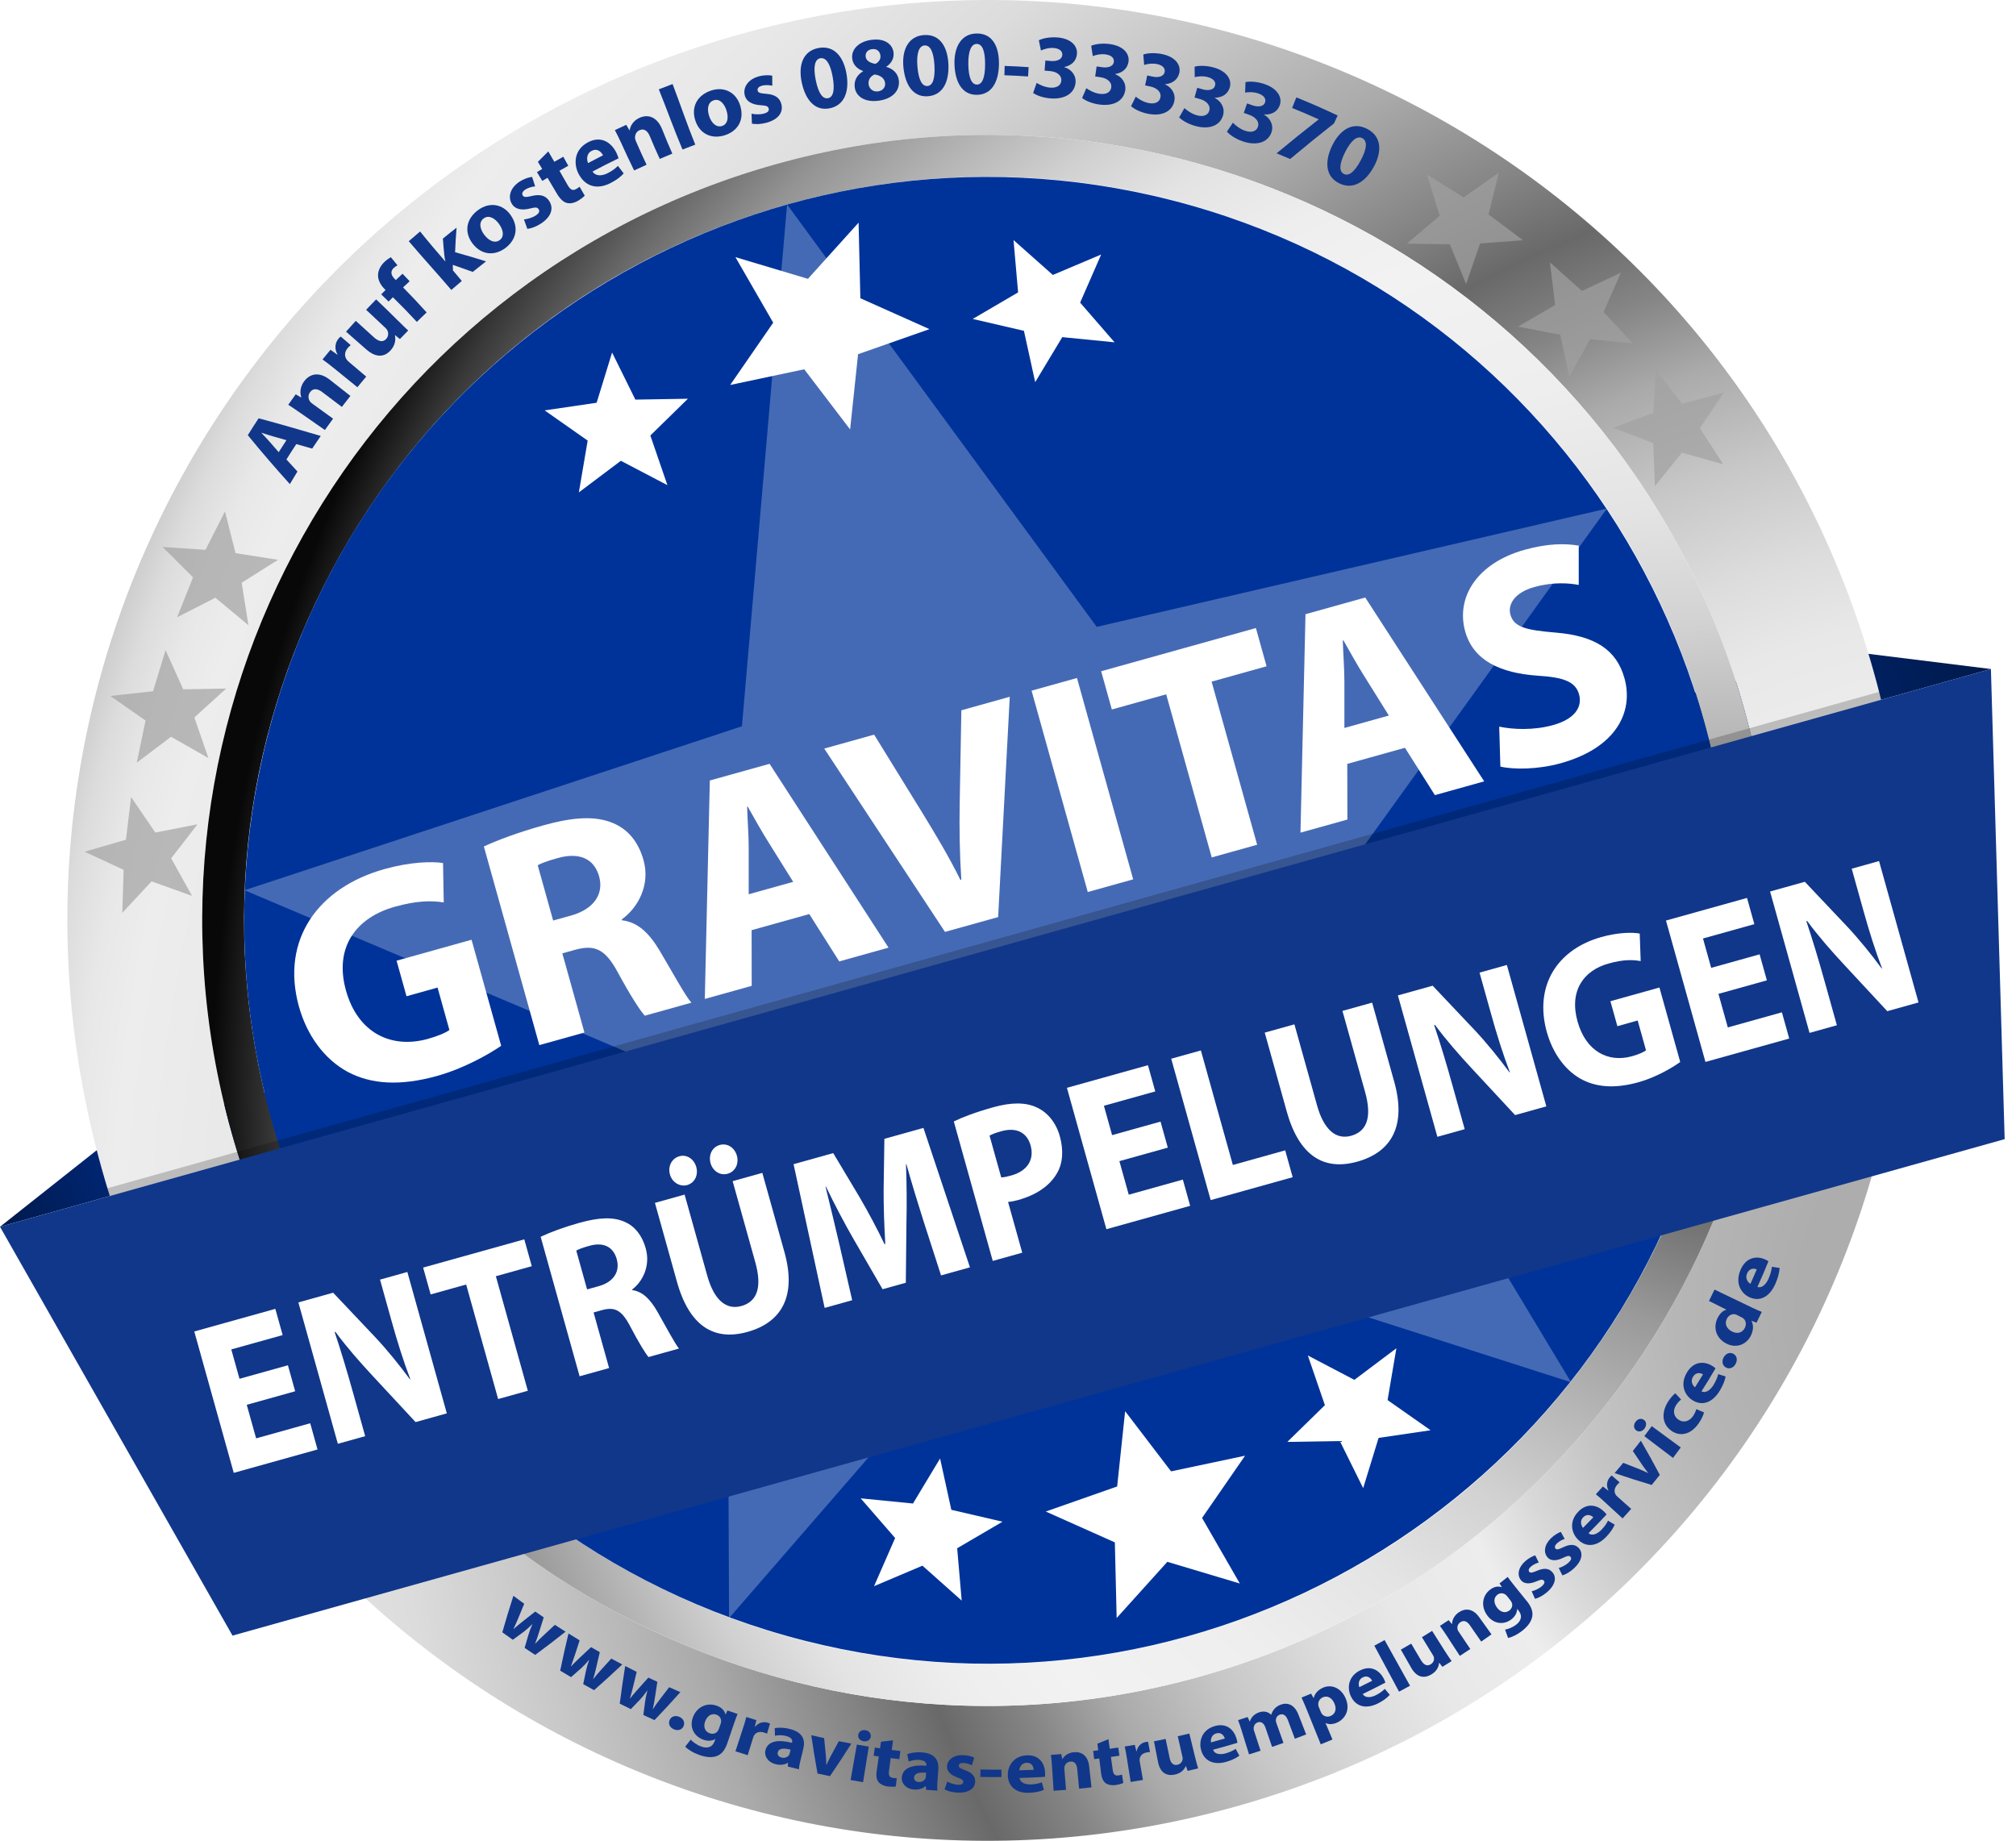
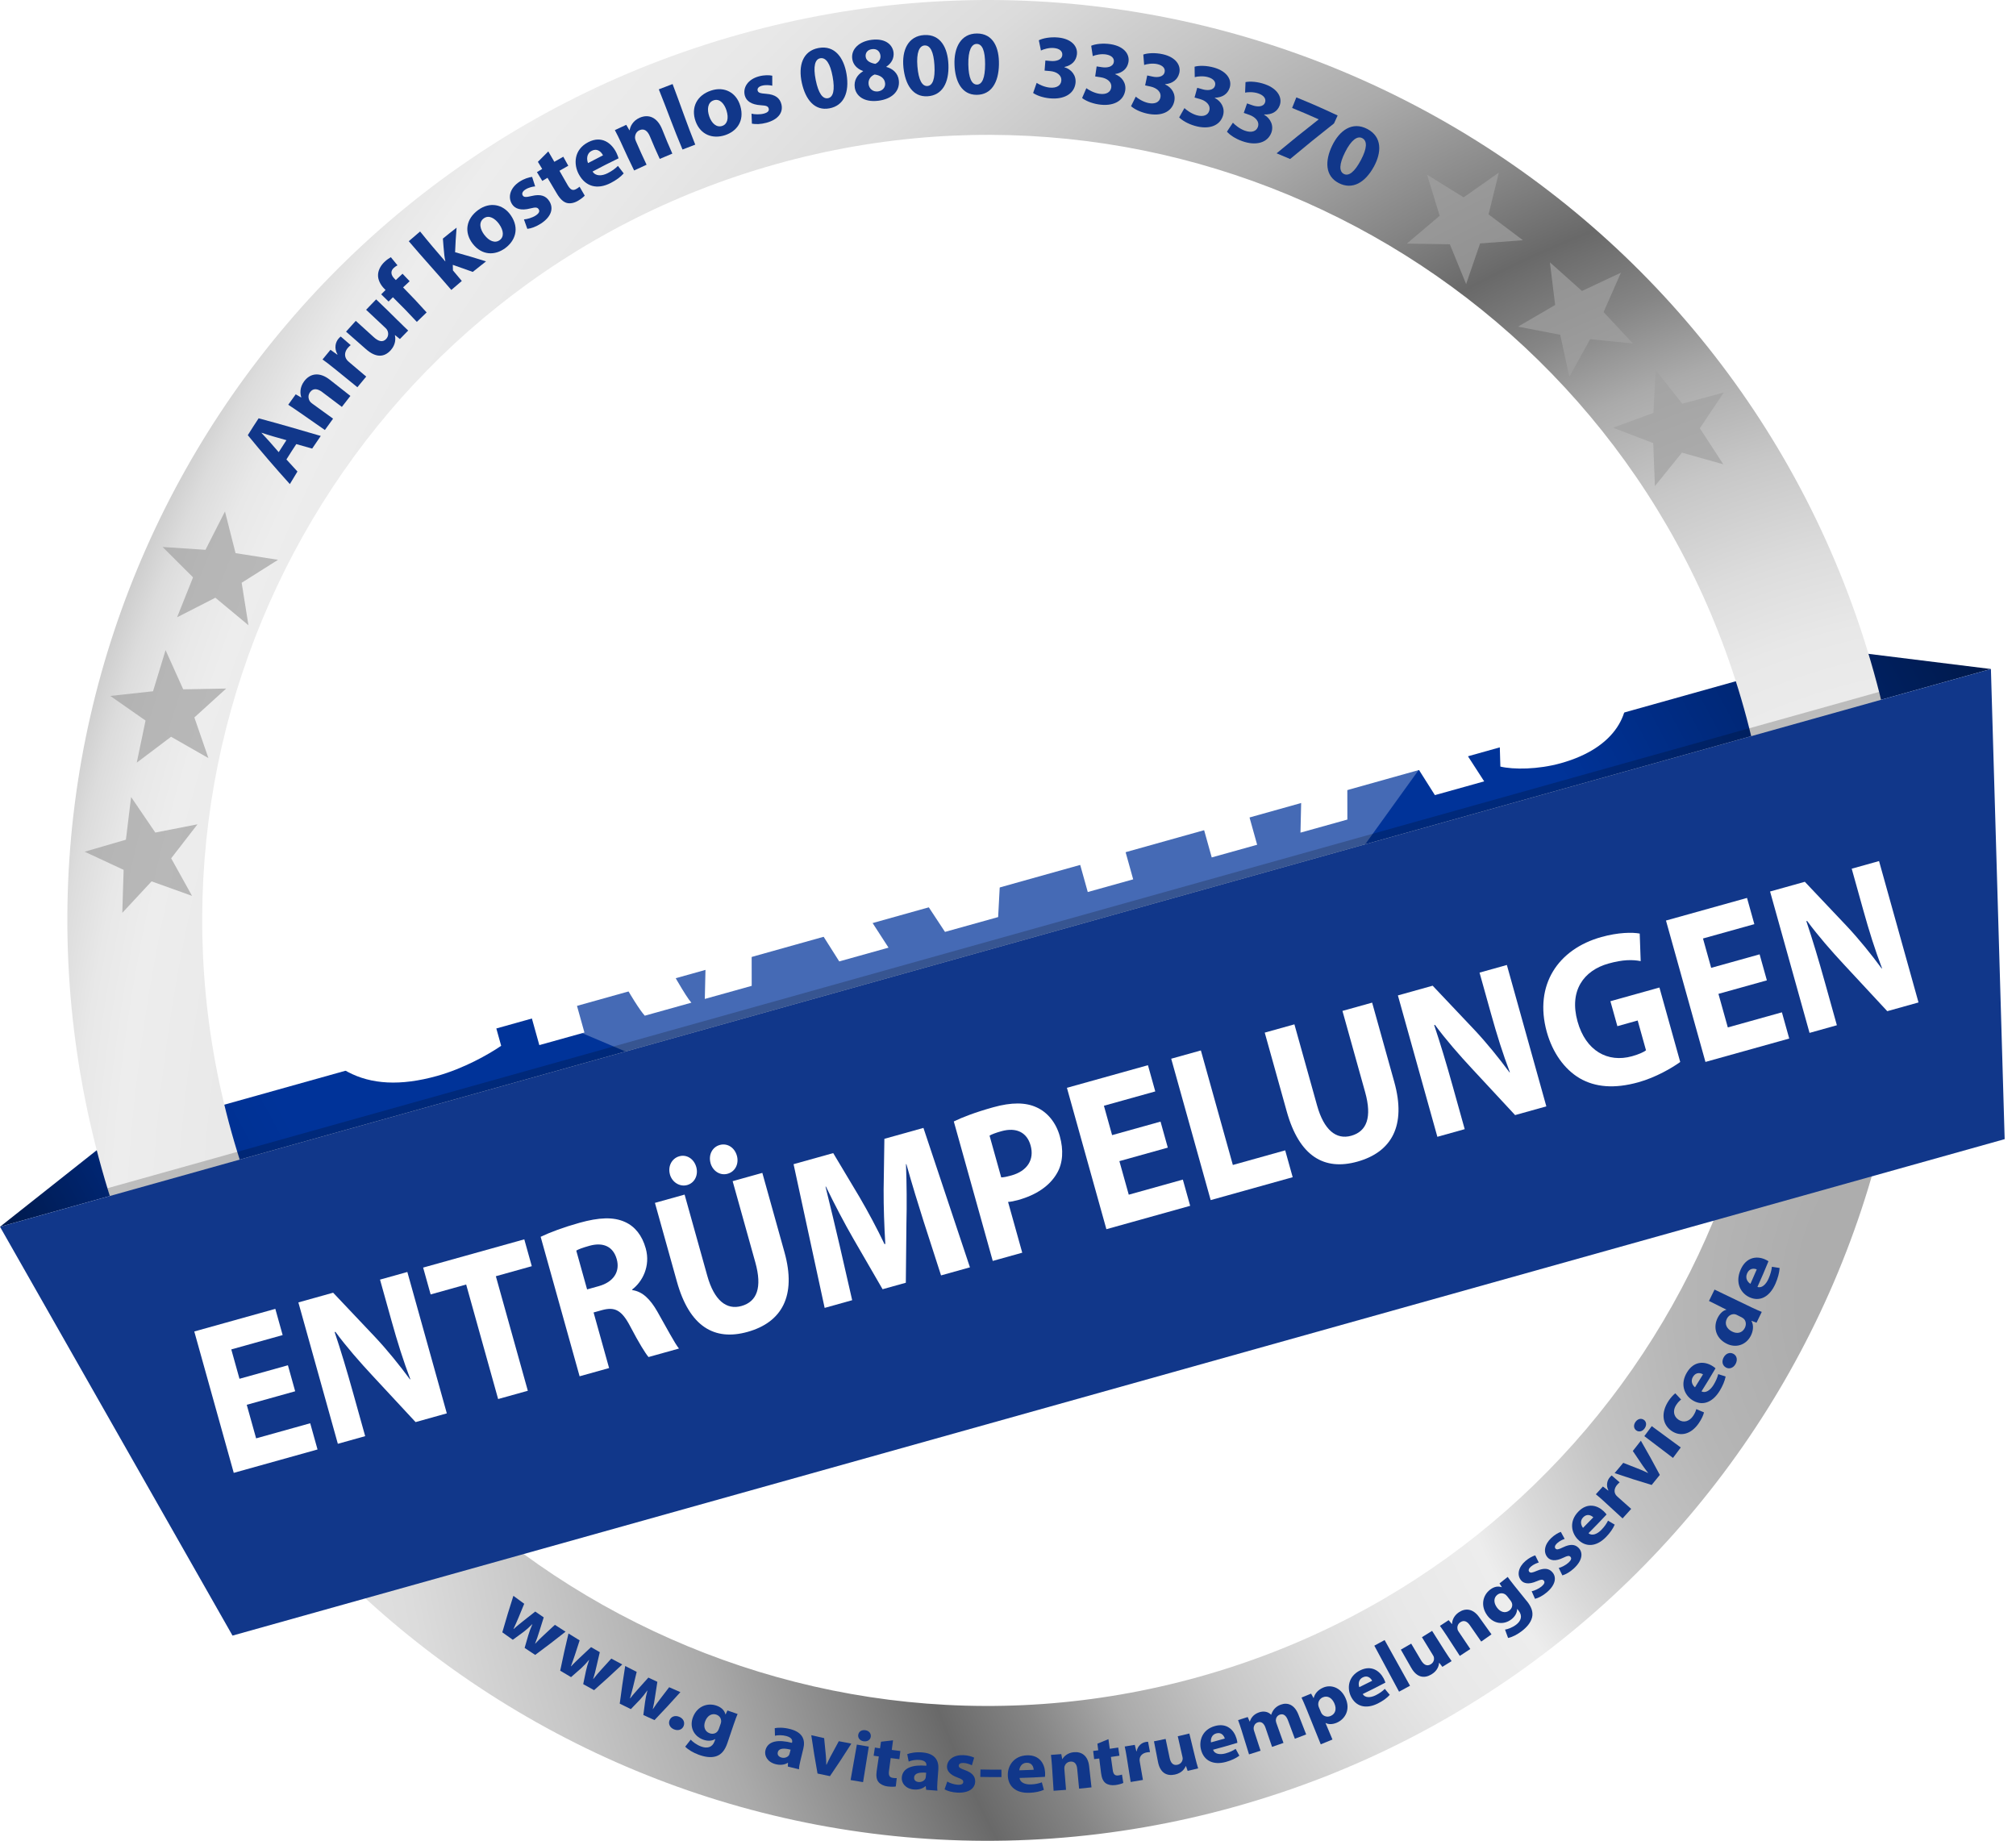
<svg xmlns="http://www.w3.org/2000/svg" viewBox="0 0 1129.29 1031.16">
  <defs>
    <style>.cls-1{fill:url(#linear-gradient-2);}.cls-1,.cls-2,.cls-3,.cls-4,.cls-5,.cls-6,.cls-7,.cls-8,.cls-9,.cls-10,.cls-11,.cls-12,.cls-13{stroke-width:0px;}.cls-1,.cls-7,.cls-14{mix-blend-mode:multiply;}.cls-15{filter:url(#luminosity-noclip-3);}.cls-16{mask:url(#mask);}.cls-2{fill:url(#linear-gradient);}.cls-17{filter:url(#luminosity-noclip);}.cls-3{fill:url(#radial-gradient);}.cls-4{fill:url(#radial-gradient-2);}.cls-5{opacity:.27;}.cls-5,.cls-12{fill:#fff;}.cls-18{opacity:.2;}.cls-6{fill:url(#linear-gradient-3);opacity:.5;}.cls-7{fill:url(#radial-gradient-3);}.cls-19{isolation:isolate;}.cls-9{fill:url(#radial-gradient-4);mix-blend-mode:color-burn;opacity:.4;}.cls-20{mask:url(#mask-3);}.cls-21{mask:url(#mask-2);}.cls-22{mask:url(#mask-1);}.cls-10{fill:#11378a;}.cls-11{fill:#a1a1a1;}.cls-13{fill:#039;}.cls-14{opacity:.7;}</style>
    <linearGradient id="linear-gradient" x1="1090.01" y1="-2754.51" x2="2183.71" y2="-2510.84" gradientTransform="translate(-1733.79 -1568.01) rotate(-15.65) scale(1 -1)" gradientUnits="userSpaceOnUse">
      <stop offset="0" stop-color="#001a4d" />
      <stop offset=".04" stop-color="#002267" />
      <stop offset=".08" stop-color="#002b82" />
      <stop offset=".12" stop-color="#003193" />
      <stop offset=".15" stop-color="#039" />
      <stop offset=".79" stop-color="#039" />
      <stop offset=".91" stop-color="#00256f" />
      <stop offset="1" stop-color="#001a4d" />
    </linearGradient>
    <radialGradient id="radial-gradient" cx="2133.36" cy="1455.82" fx="2133.36" fy="1455.82" r="1168.41" gradientTransform="translate(-1321.32 -98.27) rotate(-15.65)" gradientUnits="userSpaceOnUse">
      <stop offset="0" stop-color="#ababab" />
      <stop offset=".1" stop-color="#adadad" />
      <stop offset=".16" stop-color="#b6b6b6" />
      <stop offset=".21" stop-color="#c4c4c4" />
      <stop offset=".25" stop-color="#d9d9d9" />
      <stop offset=".28" stop-color="#ededed" />
      <stop offset=".33" stop-color="#e8e8e8" />
      <stop offset=".37" stop-color="#dcdcdc" />
      <stop offset=".42" stop-color="#c7c7c7" />
      <stop offset=".47" stop-color="#aaa" />
      <stop offset=".51" stop-color="#858585" />
      <stop offset=".55" stop-color="#696969" />
      <stop offset=".59" stop-color="#858585" />
      <stop offset=".65" stop-color="#aaa" />
      <stop offset=".72" stop-color="#c7c7c7" />
      <stop offset=".78" stop-color="#dcdcdc" />
      <stop offset=".85" stop-color="#e8e8e8" />
      <stop offset=".91" stop-color="#ededed" />
      <stop offset=".93" stop-color="#e8e8e8" />
      <stop offset=".95" stop-color="#dcdcdc" />
      <stop offset=".97" stop-color="#c7c7c7" />
      <stop offset=".98" stop-color="#aaa" />
      <stop offset="1" stop-color="#8c8c8c" />
    </radialGradient>
    <radialGradient id="radial-gradient-2" cx="2014.56" cy="1302.24" fx="2014.56" fy="1302.24" r="850.66" gradientTransform="translate(-1321.32 -98.27) rotate(-15.65)" gradientUnits="userSpaceOnUse">
      <stop offset="0" stop-color="#404040" />
      <stop offset=".02" stop-color="#454545" />
      <stop offset=".09" stop-color="#737373" />
      <stop offset=".16" stop-color="#9a9a9a" />
      <stop offset=".24" stop-color="#b9b9b9" />
      <stop offset=".31" stop-color="#d2d2d2" />
      <stop offset=".39" stop-color="#e4e4e4" />
      <stop offset=".48" stop-color="#eee" />
      <stop offset=".58" stop-color="#f2f2f2" />
      <stop offset=".64" stop-color="#eee" />
      <stop offset=".7" stop-color="#e3e3e3" />
      <stop offset=".75" stop-color="#d0d0d0" />
      <stop offset=".8" stop-color="#b5b5b5" />
      <stop offset=".86" stop-color="#939393" />
      <stop offset=".91" stop-color="#696969" />
      <stop offset=".96" stop-color="#383838" />
      <stop offset="1" stop-color="#080808" />
    </radialGradient>
    <filter id="luminosity-noclip" x="136.71" y="99.02" width="833.04" height="833.04" color-interpolation-filters="sRGB" filterUnits="userSpaceOnUse">
      <feFlood flood-color="#fff" result="bg" />
      <feBlend in="SourceGraphic" in2="bg" />
    </filter>
    <filter id="luminosity-noclip-2" x="136.71" y="-8711.77" width="833.04" height="32766" color-interpolation-filters="sRGB" filterUnits="userSpaceOnUse">
      <feFlood flood-color="#fff" result="bg" />
      <feBlend in="SourceGraphic" in2="bg" />
    </filter>
    <mask id="mask-1" x="136.71" y="-8711.77" width="833.04" height="32766" maskUnits="userSpaceOnUse" />
    <radialGradient id="radial-gradient-3" cx="-9081.94" cy="-12284.16" fx="-9081.94" fy="-12284.16" r="457.06" gradientTransform="translate(-1342.63 -14642.97) rotate(-150.65)" gradientUnits="userSpaceOnUse">
      <stop offset="0" stop-color="#000" />
      <stop offset=".09" stop-color="#050505" />
      <stop offset=".22" stop-color="#161616" />
      <stop offset=".36" stop-color="#323232" />
      <stop offset=".52" stop-color="#595959" />
      <stop offset=".68" stop-color="#8b8b8b" />
      <stop offset=".86" stop-color="#c8c8c8" />
      <stop offset="1" stop-color="#fff" />
    </radialGradient>
    <mask id="mask" x="136.71" y="99.02" width="833.04" height="833.04" maskUnits="userSpaceOnUse">
      <g class="cls-17">
        <g class="cls-22">
          <circle class="cls-7" cx="553.23" cy="515.54" r="416.42" transform="translate(-202.5 542.19) rotate(-45)" />
        </g>
      </g>
    </mask>
    <radialGradient id="radial-gradient-4" cx="-9081.94" cy="-12284.16" fx="-9081.94" fy="-12284.16" r="457.06" gradientTransform="translate(-1342.63 -14642.97) rotate(-150.65)" gradientUnits="userSpaceOnUse">
      <stop offset="0" stop-color="#fff" />
      <stop offset=".09" stop-color="#f9f9f9" />
      <stop offset=".22" stop-color="#e8e8e8" />
      <stop offset=".36" stop-color="#ccc" />
      <stop offset=".52" stop-color="#a5a5a5" />
      <stop offset=".68" stop-color="#737373" />
      <stop offset=".86" stop-color="#363636" />
      <stop offset="1" stop-color="#000" />
    </radialGradient>
    <filter id="luminosity-noclip-3" x="218.19" y="109.44" width="564.25" height="433.92" color-interpolation-filters="sRGB" filterUnits="userSpaceOnUse">
      <feFlood flood-color="#fff" result="bg" />
      <feBlend in="SourceGraphic" in2="bg" />
    </filter>
    <filter id="luminosity-noclip-4" x="218.19" y="-8711.77" width="564.25" height="32766" color-interpolation-filters="sRGB" filterUnits="userSpaceOnUse">
      <feFlood flood-color="#fff" result="bg" />
      <feBlend in="SourceGraphic" in2="bg" />
    </filter>
    <mask id="mask-3" x="218.19" y="-8711.77" width="564.25" height="32766" maskUnits="userSpaceOnUse" />
    <linearGradient id="linear-gradient-2" x1="1639.53" y1="1110.84" x2="1639.53" y2="690" gradientTransform="translate(-1321.32 -98.27) rotate(-15.65)" gradientUnits="userSpaceOnUse">
      <stop offset="0" stop-color="#000" />
      <stop offset="1" stop-color="#fff" />
    </linearGradient>
    <mask id="mask-2" x="218.19" y="109.44" width="564.25" height="433.92" maskUnits="userSpaceOnUse">
      <g class="cls-15">
        <g class="cls-20">
          <path class="cls-1" d="M776.62,248.99c-31.35-111.9-180.47-167.96-333.06-125.21-152.6,42.75-250.89,168.12-219.54,280.02,31.35,111.9,180.47,167.96,333.06,125.21,152.6-42.75,250.89-168.12,219.54-280.02Z" />
        </g>
      </g>
    </mask>
    <linearGradient id="linear-gradient-3" x1="1639.53" y1="1110.84" x2="1639.53" y2="690" gradientTransform="translate(-1321.32 -98.27) rotate(-15.65)" gradientUnits="userSpaceOnUse">
      <stop offset="0" stop-color="#fff" />
      <stop offset="1" stop-color="#fff" />
    </linearGradient>
  </defs>
  <g class="cls-19">
    <g id="Ebene_3">
      <polygon class="cls-2" points="1033.09 364.59 64.91 635.82 0 687.19 1115.24 374.76 1033.09 364.59" />
      <path class="cls-3" d="M692.36,1011.92c-274.12,76.79-558.6-83.17-635.39-357.29C-19.83,380.51,140.14,96.04,414.27,19.24c274.12-76.79,558.59,83.17,635.38,357.29,76.79,274.12-83.17,558.59-357.29,635.39ZM976.93,396.91C911.38,162.95,668.6,26.42,434.64,91.96,200.68,157.51,64.14,400.3,129.69,634.26c65.54,233.96,308.34,370.49,542.3,304.95,233.96-65.54,370.48-308.34,304.94-542.3Z" />
-       <path class="cls-4" d="M671.99,939.2c-233.96,65.54-476.76-70.99-542.3-304.95C64.14,400.3,200.68,157.51,434.64,91.96c233.96-65.54,476.74,70.98,542.29,304.94,65.54,233.96-70.98,476.75-304.94,542.3ZM954.35,403.23C892.3,181.74,662.45,52.49,440.96,114.54,219.47,176.59,90.22,406.44,152.27,627.93c62.05,221.49,291.91,350.74,513.4,288.69,221.49-62.05,350.74-291.9,288.69-513.39Z" />
-       <path class="cls-13" d="M450.41,918.98c222.82,56.79,449.48-77.81,506.27-300.63,56.78-222.82-77.82-449.48-300.64-506.26-222.82-56.79-449.48,77.81-506.26,300.62-56.78,222.83,77.81,449.49,300.64,506.27Z" />
      <polygon class="cls-5" points="600.65 684.82 408.4 906.41 407.15 613.05 136.99 498.68 415.61 406.84 440.9 114.56 614.35 351.16 900.13 284.89 728.71 522.96 880.04 774.28 600.65 684.82" />
      <g class="cls-16">
        <circle class="cls-9" cx="553.23" cy="515.54" r="416.42" transform="translate(-202.5 542.19) rotate(-45)" />
      </g>
      <g class="cls-21">
        <path class="cls-6" d="M776.62,248.99c-31.35-111.9-180.47-167.96-333.06-125.21-152.6,42.75-250.89,168.12-219.54,280.02,31.35,111.9,180.47,167.96,333.06,125.21,152.6-42.75,250.89-168.12,219.54-280.02Z" />
      </g>
      <g class="cls-18">
        <rect class="cls-8" x="42.84" y="526.33" width="1030.9" height="14.06" transform="translate(-123.18 170.38) rotate(-15.65)" />
      </g>
      <polygon class="cls-10" points="1122.94 638.11 130.25 916.21 0 687.19 1115.24 374.76 1122.94 638.11" />
      <polygon class="cls-12" points="655.98 824.21 697.44 815.44 673.35 850.3 694.5 887.03 653.9 874.88 625.51 906.36 624.5 863.99 585.8 846.71 625.79 832.67 630.26 790.51 655.98 824.21" />
      <polygon class="cls-12" points="758.67 772.95 782.2 755.26 777.27 784.28 801.36 801.18 772.24 805.46 763.6 833.6 750.54 807.23 721.11 807.71 742.16 787.13 732.6 759.29 758.67 772.95" />
      <polygon class="cls-12" points="532.9 845.75 561.57 852.41 536.17 867.28 538.71 896.6 516.72 877.04 489.61 888.52 501.42 861.55 482.12 839.32 511.42 842.22 526.6 817 532.9 845.75" />
      <g class="cls-14">
        <polygon class="cls-11" points="135.37 326.44 139.16 350.22 120.64 334.83 99.2 345.78 108.13 323.41 91.08 306.4 115.11 307.98 126.02 286.5 131.95 309.85 155.74 313.59 135.37 326.44" />
        <polygon class="cls-11" points="108.88 401.89 116.74 424.65 95.83 412.71 76.61 427.21 81.52 403.63 61.78 389.84 85.72 387.22 92.74 364.18 102.63 386.14 126.7 385.7 108.88 401.89" />
        <polygon class="cls-11" points="95.88 480.79 107.58 501.84 84.91 493.71 68.51 511.34 69.25 487.26 47.41 477.1 70.53 470.37 73.44 446.46 87 466.37 110.63 461.75 95.88 480.79" />
        <polygon class="cls-11" points="926.08 248.21 903.59 239.6 926.18 231.26 927.42 207.22 942.33 226.13 965.58 219.88 952.2 239.9 965.33 260.08 942.16 253.55 927.02 272.28 926.08 248.21" />
        <polygon class="cls-11" points="873.98 187.54 850.34 182.97 871.14 170.84 868.19 146.94 886.16 162.98 907.97 152.77 898.27 174.82 914.71 192.42 890.75 190 879.09 211.08 873.98 187.54" />
        <polygon class="cls-11" points="812.15 136.84 788.07 136.45 806.45 120.88 799.39 97.86 819.87 110.54 839.58 96.7 833.85 120.1 853.1 134.57 829.09 136.36 821.27 159.13 812.15 136.84" />
      </g>
      <polygon class="cls-12" points="450.5 206.86 409.02 215.65 433.12 180.75 411.96 144.05 452.57 156.19 480.95 124.72 481.94 167.07 520.66 184.37 480.66 198.41 476.2 240.56 450.5 206.86" />
      <polygon class="cls-12" points="347.78 258.12 324.26 275.81 329.19 246.8 305.09 229.89 334.21 225.61 342.87 197.47 355.91 223.85 385.34 223.36 364.3 243.95 373.86 271.77 347.78 258.12" />
      <polygon class="cls-12" points="573.57 185.32 544.9 178.66 570.3 163.79 567.74 134.47 589.76 154.02 616.84 142.56 605.05 169.52 624.34 191.75 595.05 188.85 579.88 214.06 573.57 185.32" />
      <path class="cls-12" d="M280.73,585.83c-7.12,4.87-20.98,12.71-35.88,16.87-20.58,5.75-36.92,4.72-50.05-2.26-12.96-7.02-22.77-20.16-27.39-36.73-10.3-37.53,11-66.57,47.98-76.89,14.56-4.06,26.56-4.35,32.79-3.38l.39,22.08c-6.99-1.12-15.08-1.02-27.46,2.43-21.25,5.93-34.17,22.35-27.3,46.95,6.54,23.43,25.05,32.87,45.97,27.03,5.69-1.59,10.19-3.57,11.96-4.96l-6.63-23.76-17.4,4.86-5.56-19.92,42-11.73,16.59,59.41Z" />
      <path class="cls-12" d="M271.03,474.17c7.83-3.63,19.59-8,33.32-11.83,16.73-4.67,29.15-5.43,38.96-1.31,8.36,3.44,14.28,10.45,17.18,20.82,3.97,14.22-3.48,26.95-12.2,33.17l.14.5c8.75.98,15.16,7.13,20.9,16.71,7.11,11.91,14.57,25.7,17.96,29.44l-26.11,7.29c-2.61-2.88-7.98-11.12-15.03-24.13-7.15-13.34-13.03-15.66-23.62-12.89l-7.53,2.1,12.38,44.35-25.27,7.05-31.07-111.29ZM309.85,515.65l10.04-2.8c12.72-3.55,18.47-12.01,15.72-21.89-2.85-10.21-11.37-13.6-23.09-10.33-6.19,1.73-9.61,3.04-11.31,4.06l8.64,30.96Z" />
      <path class="cls-12" d="M421.03,521.05l.05,31.19-26.27,7.33,2.81-122.37,33.47-9.34,66.63,102.98-27.61,7.71-16.78-26.52-32.3,9.02ZM444.31,493.98l-13.71-21.97c-3.88-6.13-8.22-13.94-11.76-20.17l-.33.09c.2,7.16.91,16.16.89,23.2v25.8s24.92-6.96,24.92-6.96Z" />
      <path class="cls-12" d="M529.35,522.02l-67.64-102.7,27.95-7.8,27.04,43.86c7.63,12.48,14.7,24.22,21.3,37.53l.5-.14c-.94-14.35-1.16-28.72-.91-42.68l.93-52.21,27.11-7.57-6.5,123.4-29.79,8.31Z" />
      <path class="cls-12" d="M603.28,379.79l31.49,112.79-25.44,7.1-31.49-112.79,25.44-7.1Z" />
      <path class="cls-12" d="M653.27,388.93l-30.46,8.5-5.98-21.42,86.68-24.2,5.98,21.42-30.79,8.6,25.51,91.37-25.44,7.1-25.51-91.37Z" />
      <path class="cls-12" d="M754.7,427.9l.05,31.19-26.27,7.33,2.81-122.37,33.47-9.34,66.63,102.98-27.61,7.71-16.78-26.52-32.3,9.02ZM777.99,400.83l-13.71-21.97c-3.88-6.13-8.22-13.94-11.76-20.17l-.33.09c.2,7.16.91,16.16.89,23.2v25.8s24.92-6.96,24.92-6.96Z" />
      <path class="cls-12" d="M839.79,407.03c7.67,1.65,19.37,2.17,30.24-.87,11.71-3.27,16.55-9.85,14.49-17.22-1.96-7.03-8.44-9.55-23.3-10.45-20.61-1.46-35.89-8.38-40.47-24.78-5.37-19.25,6.79-38.34,33.23-45.72,12.89-3.6,22.79-3.66,30.37-2.34v22.01c-4.95-.96-14.04-1.85-24.91,1.18-11.04,3.08-14.95,9.77-13.36,15.46,2.01,7.2,9.09,8.65,25.36,10.06,21.97,1.8,34.07,9.61,38.51,25.51,5.28,18.91-4.63,38.99-35.58,47.64-12.88,3.6-26.58,3.63-33.92,1.9l-.65-22.37Z" />
      <path class="cls-12" d="M165.35,779.34l-27.13,7.58,5.25,18.8,30.3-8.46,4.1,14.69-46.93,13.1-22.11-79.2,45.4-12.67,4.1,14.69-28.77,8.03,4.59,16.45,27.13-7.57,4.07,14.57Z" />
      <path class="cls-12" d="M189.25,808.77l-22.11-79.2,19.47-5.44,23.42,24.75c6.71,7.12,13.73,15.8,19.61,23.78l.22-.06c-3.9-10.18-7.22-20.78-10.56-32.77l-6.43-23.03,15.31-4.28,22.11,79.2-17.5,4.89-24.28-26.15c-6.74-7.24-14.51-16.08-20.61-24.39l-.44.12c3.5,10.42,6.83,21.52,10.44,34.45l6.66,23.85-15.31,4.28Z" />
      <path class="cls-12" d="M261.14,719.54l-19.91,5.56-4.2-15.04,56.66-15.82,4.2,15.04-20.13,5.62,17.91,64.16-16.63,4.64-17.91-64.15Z" />
      <path class="cls-12" d="M302.84,692.82c5.1-2.44,12.78-5.34,21.75-7.84,10.94-3.05,19.09-3.43,25.58-.43,5.53,2.51,9.52,7.48,11.55,14.76,2.79,9.99-1.95,18.78-7.6,23.02l.1.35c5.76.8,10.05,5.17,13.95,11.94,4.82,8.41,9.9,18.13,12.17,20.79l-17.06,4.76c-1.75-2.04-5.38-7.87-10.18-17.04-4.87-9.41-8.76-11.11-15.68-9.3l-4.92,1.37,8.69,31.14-16.52,4.61-21.82-78.14ZM328.87,722.28l6.56-1.83c8.31-2.32,11.99-8.16,10.05-15.09-2-7.17-7.64-9.64-15.3-7.51-4.05,1.13-6.28,2.01-7.38,2.7l6.07,21.74Z" />
      <path class="cls-12" d="M383.49,669.16l12.7,45.47c3.84,13.75,10.7,19.31,19.12,16.96,8.75-2.44,11.73-10.37,7.79-24.47l-12.7-45.47,16.63-4.64,12.4,44.42c6.82,24.44-1.42,39.28-20.67,44.65-18.6,5.19-32.54-2.95-39.56-28.09l-12.33-44.18,16.63-4.64ZM375.28,657.9c-1.28-4.58,1.02-9.02,5.28-10.21,4.05-1.13,8.17,1.39,9.48,6.09,1.21,4.35-.83,8.85-5.1,10.04-4.16,1.16-8.46-1.57-9.67-5.91ZM398.03,651.55c-1.28-4.58.91-8.99,5.17-10.18,4.16-1.16,8.28,1.36,9.59,6.06,1.21,4.35-.83,8.85-5.21,10.07-4.27,1.19-8.35-1.6-9.56-5.94Z" />
      <path class="cls-12" d="M517.46,684.45c-2.99-9.43-6.53-20.85-9.74-32.36l-.22.06c.42,10.78.5,22.91.25,32.99l-.34,33.41-13.02,3.63-16.41-28.35c-5.03-8.73-10.59-19.34-15.33-29.16l-.22.06c2.66,10.78,5.63,23.13,7.95,33.12l6.98,30.48-15.42,4.31-17.41-80.51,22.21-6.2,14.6,24.42c4.97,8.49,9.91,17.75,14.14,26.58l.44-.12c-.59-9.71-.99-20.88-.94-30.39l.42-28.49,21.88-6.11,26.05,78.1-16.19,4.52-9.67-29.98Z" />
      <path class="cls-12" d="M534.29,628.2c4.88-2.38,11.9-5.1,22.07-7.94,10.28-2.87,18.2-2.8,24.31.05,5.93,2.65,10.83,8.38,12.99,16.13,2.17,7.75,1.74,15.09-1.53,20.69-4.11,7.23-11.78,12.28-21.63,15.03-2.19.61-4.19,1.04-5.82,1.12l7.94,28.44-16.52,4.61-21.82-78.14ZM560.84,659.54c1.52-.04,3.19-.39,5.71-1.09,8.86-2.47,12.99-8.82,10.75-16.81-2.03-7.29-7.95-10.32-16.37-7.97-3.28.92-5.51,1.79-6.62,2.48l6.53,23.38Z" />
      <path class="cls-12" d="M654.17,642.86l-27.13,7.57,5.25,18.8,30.3-8.46,4.1,14.69-46.93,13.1-22.11-79.2,45.39-12.67,4.1,14.69-28.77,8.03,4.59,16.45,27.13-7.57,4.07,14.57Z" />
      <path class="cls-12" d="M656.06,593.06l16.63-4.64,17.91,64.16,29.32-8.19,4.2,15.04-45.94,12.83-22.11-79.2Z" />
      <path class="cls-12" d="M725.08,573.79l12.7,45.47c3.84,13.75,10.7,19.31,19.12,16.96,8.75-2.44,11.73-10.37,7.79-24.47l-12.7-45.47,16.63-4.64,12.4,44.42c6.82,24.44-1.41,39.28-20.67,44.65-18.6,5.19-32.54-2.95-39.56-28.09l-12.33-44.18,16.63-4.64Z" />
      <path class="cls-12" d="M805.16,636.8l-22.11-79.2,19.47-5.44,23.42,24.75c6.7,7.12,13.73,15.8,19.61,23.78l.22-.06c-3.9-10.18-7.22-20.78-10.56-32.77l-6.43-23.03,15.31-4.28,22.11,79.2-17.5,4.89-24.28-26.15c-6.74-7.24-14.51-16.09-20.61-24.39l-.44.12c3.5,10.42,6.83,21.52,10.44,34.45l6.66,23.85-15.31,4.28Z" />
      <path class="cls-12" d="M941.2,594.89c-4.62,3.32-13.63,8.62-23.37,11.34-13.46,3.76-24.21,2.83-32.93-2.21-8.61-5.07-15.21-14.37-18.46-26-7.24-26.35,6.39-46.37,30.57-53.12,9.52-2.66,17.4-2.71,21.5-1.95l.54,15.43c-4.61-.87-9.92-.9-18.02,1.36-13.89,3.88-22.17,15.18-17.35,32.46,4.59,16.45,16.88,23.28,30.55,19.46,3.72-1.04,6.65-2.36,7.8-3.32l-4.66-16.69-11.38,3.18-3.9-13.98,27.46-7.67,11.65,41.71Z" />
      <path class="cls-12" d="M989.74,549.16l-27.13,7.57,5.25,18.8,30.3-8.46,4.1,14.69-46.93,13.1-22.11-79.2,45.4-12.67,4.1,14.69-28.77,8.03,4.59,16.45,27.13-7.57,4.07,14.57Z" />
      <path class="cls-12" d="M1013.64,578.59l-22.11-79.2,19.47-5.44,23.42,24.75c6.71,7.12,13.73,15.8,19.61,23.78l.22-.06c-3.9-10.18-7.22-20.78-10.56-32.77l-6.43-23.03,15.31-4.28,22.11,79.2-17.5,4.89-24.28-26.15c-6.74-7.24-14.51-16.08-20.61-24.39l-.44.12c3.5,10.42,6.83,21.52,10.44,34.45l6.66,23.85-15.31,4.28Z" />
      <path class="cls-10" d="M160.44,257.37c2.45,2.73,3.7,4.07,6.18,6.76-1.73,2.79-2.58,4.2-4.26,7.04-8.06-8.95-15.94-18.06-23.55-27.4,2.38-3.82,3.6-5.71,6.06-9.45,11.65,3.11,23.24,6.48,34.81,9.88-1.95,2.81-2.91,4.22-4.81,7.08-3.54-1.02-5.34-1.5-8.9-2.51-2.25,3.41-3.35,5.13-5.53,8.61ZM160.45,246.57c-2.94-.83-4.41-1.26-7.35-2.09-2.06-.57-4.55-1.41-6.57-2.06-.02.04-.04.06-.06.09,1.41,1.58,3.3,3.46,4.65,5.04,1.99,2.32,2.99,3.47,5,5.74,1.71-2.71,2.57-4.05,4.32-6.72Z" />
      <path class="cls-10" d="M168.08,231.2c-2.55-1.79-4.73-3.25-6.62-4.47,1.66-2.35,2.5-3.53,4.19-5.85,1.21.71,1.81,1.06,3.03,1.77.04-.05.06-.08.1-.13-.68-1.85-1.04-5.45,1.65-9.01,3.28-4.34,8.51-5.35,14.31-.8,4.66,3.66,6.99,5.47,11.54,9.07-1.93,2.44-2.88,3.67-4.78,6.15-4.34-3.29-6.56-4.95-10.98-8.29-2.57-1.95-5.05-2.35-6.82.02-1.35,1.81-.96,3.78-.15,5.1.29.47.83.94,1.41,1.36,4.66,3.39,7.01,5.07,11.61,8.4-1.85,2.52-2.77,3.8-4.58,6.36-5.53-3.84-8.33-5.78-13.91-9.69Z" />
      <path class="cls-10" d="M187.24,206.41c-2.87-2.32-4.79-3.82-6.57-5.05,1.77-2.18,2.66-3.27,4.46-5.42,1.5,1.09,2.26,1.63,3.77,2.72.06-.07.08-.1.14-.16-1.99-3.4-1.11-6.83.58-8.79.49-.57.78-.82,1.24-1.2,2.23,1.92,3.37,2.89,5.59,4.82-.5.41-.99.83-1.58,1.51-1.94,2.25-2.06,4.8-.56,6.75.33.41.76.85,1.23,1.24,3.9,3.27,5.83,4.9,9.59,8.12-1.99,2.37-2.98,3.56-4.94,5.97-5.07-4.17-7.71-6.28-12.94-10.51Z" />
      <path class="cls-10" d="M222.98,179.64c2.29,2.31,4.19,4.11,5.67,5.51-1.87,1.89-2.79,2.85-4.64,4.77-1.07-.87-1.6-1.31-2.69-2.18-.04.04-.06.07-.11.11.41,1.76.56,5.18-2.45,8.45-3.42,3.71-8.03,4.37-13.81-.76-4.4-3.9-6.65-5.86-11.1-9.76,2.16-2.44,3.25-3.65,5.45-6.05,4.02,3.63,6.06,5.46,10.04,9.11,2.69,2.46,5.06,3.08,6.95,1.06,1.47-1.57,1.3-3.52.74-4.71-.19-.47-.52-.93-1.01-1.39-4.32-4.12-6.55-6.19-10.94-10.28,2.23-2.35,3.36-3.51,5.62-5.82,4.93,4.75,7.5,7.15,12.26,11.95Z" />
      <path class="cls-10" d="M233.5,180.31c-5.1-5.48-7.85-8.31-13.41-13.8-.97.95-1.45,1.43-2.42,2.4-1.66-1.62-2.49-2.43-4.14-4.04.98-.98,1.47-1.46,2.45-2.43-.28-.28-.42-.41-.69-.69-2.15-2.14-3.79-5.17-3.51-8.23.26-2.76,1.87-5.19,3.65-6.86,1.3-1.23,2.5-2,3.5-2.59,1.46,1.82,2.2,2.73,3.73,4.56-.65.32-1.38.79-2.16,1.52-1.95,1.83-1.4,4.04.32,5.81.36.37.54.55.9.92,1.5-1.43,2.25-2.13,3.76-3.54,1.59,1.67,2.39,2.51,3.99,4.19-1.48,1.37-2.21,2.06-3.68,3.46,5.46,5.59,8.18,8.46,13.19,14.02-2.21,2.1-3.31,3.16-5.49,5.3Z" />
      <path class="cls-10" d="M249.39,146.41s.05-.04.08-.07c-.27-1.19-.46-2.38-.58-3.5-.37-3.65-.53-5.5-.8-9.19,3.04-2.48,4.58-3.71,7.68-6.12-.45,5.52-.61,8.29-.84,13.75,7.1,1.98,10.61,3.04,17.33,5.13-2.99,2.32-4.48,3.5-7.43,5.9-4.37-1.59-6.62-2.39-11.19-3.96.03,1.26.05,1.88.09,3.13,2.03,2.38,3.03,3.56,4.96,5.91-2.36,1.99-3.54,3-5.87,5.03-7.84-9.19-16.03-18.08-23.84-27.31,2.52-2.2,3.79-3.29,6.35-5.44,5.32,6.6,8.3,10.04,14.05,16.73Z" />
      <path class="cls-10" d="M286.12,120.59c5.22,7.6,2.19,14.54-3.15,18.44-5.83,4.26-13.03,4.02-18.07-2.37-5.07-6.43-3.89-14.03,2.97-19.03,6.46-4.71,13.94-3.32,18.25,2.96ZM271.29,131.54c2.61,3.45,5.95,4.92,8.63,2.96,2.48-1.81,2.29-5.33-.38-9.05-2.16-3.01-5.61-5.28-8.57-3.12-3.09,2.25-1.93,6.25.31,9.21Z" />
      <path class="cls-10" d="M293.48,122.9c1.67-.08,4.66-.91,6.58-2.16,1.96-1.28,2.37-2.43,1.69-3.51-.71-1.12-1.68-1.23-4.63-.48-5.35,1.4-8.6.18-10.23-2.3-2.59-3.93-1.21-9.24,4.22-12.73,2.56-1.64,5.2-2.44,6.96-2.63.68,2.13,1.02,3.19,1.71,5.32-1.31.08-3.66.59-5.48,1.76-1.64,1.05-2.14,2.31-1.46,3.35s1.85,1.01,5.06.25c4.95-1.19,7.96-.08,9.85,2.98,2.45,3.96,1.13,8.66-4.77,12.5-2.7,1.75-5.49,2.73-7.59,2.95-.75-2.1-1.13-3.16-1.89-5.29Z" />
      <path class="cls-10" d="M307.13,84.81c1.35,2.31,2.02,3.48,3.38,5.83,1.99-1.15,2.99-1.72,5.02-2.85,1.12,2.01,1.68,3.03,2.8,5.06-2,1.12-2.98,1.68-4.94,2.81,1.82,3.18,2.72,4.78,4.53,7.93,1.51,2.63,2.82,3.44,4.82,2.3.93-.53,1.35-.82,1.9-1.31,1.17,2.02,1.75,3.03,2.91,5-.67.77-2.15,1.95-3.97,3-2.13,1.22-4.35,1.55-6.05,1.11-1.94-.51-3.77-2.19-5.58-5.23-2.09-3.52-3.13-5.32-5.26-8.87-1.16.7-1.75,1.05-2.91,1.76-1.21-1.98-1.81-2.97-3.01-4.93,1.18-.72,1.77-1.07,2.95-1.78-.96-1.6-1.45-2.4-2.41-3.99,2.3-2.35,3.47-3.52,5.82-5.83Z" />
      <path class="cls-10" d="M331.93,96.07c1.7,2.76,5.27,2.58,8.51.92,2.37-1.21,4.13-2.48,5.71-4.05,1.3,1.7,1.94,2.54,3.23,4.19-1.8,2.05-4.33,3.85-7.3,5.38-7.46,3.83-14.02,2.09-17.81-4.81-3.07-5.6-2.88-13.88,5.24-18.06,7.54-3.89,13.2.51,15.88,6.15.58,1.21.95,2.35,1.1,2.9-5.87,2.85-8.79,4.33-14.55,7.39ZM337.78,87.01c-.85-1.71-3.04-4.22-6.34-2.51-3.02,1.56-2.83,4.92-2.05,6.85,3.34-1.77,5.02-2.64,8.39-4.34Z" />
      <path class="cls-10" d="M348,80.12c-1.31-2.87-2.52-5.22-3.58-7.23,2.55-1.21,3.83-1.8,6.39-2.97.71,1.22,1.06,1.83,1.77,3.05.06-.03.09-.04.14-.07.29-1.95,1.69-5.25,5.67-6.97,4.86-2.1,9.78-.36,12.55,6.56,2.22,5.55,3.35,8.33,5.68,13.56-2.83,1.16-4.24,1.75-7.05,2.96-2.26-4.87-3.35-7.45-5.51-12.62-1.26-3-3.16-4.62-5.79-3.47-2.01.88-2.6,2.8-2.55,4.37.02.56.26,1.25.55,1.91,2.34,5.34,3.5,8.02,5.92,13.07-2.8,1.26-4.19,1.91-6.97,3.22-2.93-5.92-4.36-9.1-7.23-15.36Z" />
      <path class="cls-10" d="M369.05,50.04c3.08-1.21,4.62-1.8,7.71-2.96,4.31,11.29,8.14,22.75,12.7,33.94-2.86,1.07-4.29,1.62-7.14,2.74-4.75-11.12-8.74-22.52-13.28-33.72Z" />
      <path class="cls-10" d="M414.66,59.23c2.64,8.85-2.27,14.43-8.51,16.49-6.82,2.25-13.74-.1-16.5-7.76-2.77-7.72.72-14.62,8.7-17.24,7.52-2.48,14.13,1.2,16.31,8.52ZM397.25,65.07c1.4,4.1,4.16,6.5,7.31,5.47,2.9-.96,3.77-4.33,2.38-8.71-1.12-3.54-3.67-6.78-7.12-5.65-3.6,1.18-3.76,5.37-2.56,8.89Z" />
      <path class="cls-10" d="M420.97,63.68c1.62.43,4.73.55,6.94-.05,2.26-.61,3.01-1.58,2.69-2.81-.33-1.27-1.23-1.68-4.28-1.86-5.54-.3-8.27-2.47-9.07-5.34-1.27-4.55,1.69-9.21,7.91-10.86,2.93-.78,5.69-.73,7.43-.36,0,2.24,0,3.37.01,5.62-1.28-.32-3.68-.57-5.77-.01-1.89.5-2.75,1.54-2.42,2.75.33,1.21,1.46,1.54,4.76,1.79,5.11.38,7.67,2.37,8.54,5.84,1.12,4.5-1.62,8.54-8.4,10.38-3.1.84-6.05.92-8.12.5-.09-2.2-.13-3.32-.21-5.57Z" />
      <path class="cls-10" d="M474.21,41.54c1.69,10.23-1.49,17.64-9.63,19.16-8.29,1.55-13.37-4.97-15.42-14.26-2.11-9.54.41-17.88,9.33-19.55,9.19-1.71,14.21,5.54,15.72,14.65ZM456.94,44.83c1.53,7.57,3.96,10.73,6.86,10.18,2.95-.55,3.98-4.51,2.61-12.06-1.33-7.35-3.75-10.91-6.95-10.31-2.89.54-4.08,4.46-2.52,12.19Z" />
      <path class="cls-10" d="M483.47,39.79c-3.5-1.25-5.57-3.71-6.04-6.62-.91-5.6,3.89-10.02,10.86-10.87,8.16-.99,11.83,3.15,12.25,7.2.3,2.87-.95,5.85-4.05,7.85,0,.06.01.09.02.15,3.4.88,6.57,3.41,7,7.65.61,6.02-3.99,10.37-11.53,11.29-8.23,1.01-12.54-2.93-13.17-7.38-.56-3.95,1.26-7.08,4.68-9.18,0-.04,0-.06-.02-.1ZM495.8,46.58c-.33-2.9-2.75-4.41-5.88-4.86-2.46,1.04-3.65,3.11-3.36,5.48.29,2.37,2.33,4.36,5.2,4.01,2.67-.33,4.31-2.28,4.04-4.63ZM484.93,31.86c.32,2.25,2.57,3.41,5.38,3.91,1.74-.73,3.14-2.56,2.89-4.61-.26-2.1-1.71-4-4.68-3.64-2.75.34-3.89,2.3-3.59,4.34Z" />
      <path class="cls-10" d="M531.27,36.1c.43,10.36-3.52,17.33-11.69,17.83-8.31.5-12.51-6.64-13.5-16.1-1.01-9.72,2.65-17.66,11.62-18.2,9.23-.56,13.19,7.25,13.57,16.47ZM513.9,37.21c.64,7.7,2.67,11.14,5.58,10.97,2.96-.18,4.42-3.98,3.96-11.64-.44-7.45-2.3-11.28-5.53-11.08-2.91.18-4.66,3.91-4.01,11.76Z" />
      <path class="cls-10" d="M559.58,36.05c-.19,10.37-4.42,17.08-12.54,17.07-8.26-.01-12.02-7.4-12.37-16.91-.35-9.77,3.71-17.46,12.6-17.45,9.16.02,12.47,8.06,12.3,17.29ZM542.42,36.08c.14,7.73,1.94,11.29,4.82,11.3,2.93,0,4.57-3.7,4.58-11.38,0-7.47-1.52-11.4-4.71-11.4-2.87,0-4.83,3.61-4.69,11.49Z" />
-       <path class="cls-10" d="M576.2,37.62c-.12,2.09-.18,3.14-.31,5.21-5.31-.35-7.96-.48-13.25-.68.06-2.08.09-3.13.14-5.22,5.36.19,8.04.33,13.42.68Z" />
      <path class="cls-10" d="M580.68,46.41c1.3.87,4.3,2.38,7.4,2.67,3.95.37,6.16-1.31,6.42-3.76.35-3.32-2.76-5.18-6.19-5.49-1.27-.12-1.9-.17-3.17-.28.18-2.25.27-3.39.45-5.65,1.24.1,1.87.16,3.11.27,2.64.24,6.06-.46,6.35-3.29.2-2.01-1.28-3.67-4.69-3.98-2.79-.26-5.83.68-7.26,1.39-.48-2.31-.71-3.46-1.19-5.73,2.17-1.11,6.37-1.98,10.89-1.54,7.33.71,10.98,4.87,10.45,9.43-.41,3.54-2.76,6.14-7.03,7.09,0,.04,0,.06-.01.1,3.94,1.16,6.79,4.63,6.24,9.01-.73,5.81-6.27,9.2-14.4,8.43-4.14-.39-7.54-1.73-9.33-3,.79-2.23,1.19-3.37,1.98-5.66Z" />
      <path class="cls-10" d="M608.55,49.41c1.24.94,4.15,2.64,7.23,3.12,3.93.61,6.25-.92,6.67-3.36.57-3.3-2.42-5.35-5.82-5.87-1.26-.19-1.89-.29-3.15-.48.33-2.24.5-3.37.82-5.62,1.24.18,1.85.27,3.09.46,2.62.4,6.08-.09,6.53-2.9.32-1.99-1.05-3.74-4.45-4.27-2.77-.43-5.87.31-7.34.94-.34-2.34-.52-3.5-.88-5.8,2.23-.97,6.48-1.58,10.98-.86,7.31,1.17,10.71,5.54,9.88,10.06-.64,3.5-3.15,5.95-7.46,6.64,0,.04-.01.06-.02.1,3.85,1.4,6.45,5.05,5.63,9.39-1.09,5.76-6.82,8.79-14.93,7.52-4.13-.65-7.46-2.2-9.17-3.58.94-2.17,1.42-3.28,2.38-5.52Z" />
      <path class="cls-10" d="M636.19,54.12c1.18,1.02,3.96,2.89,7,3.56,3.87.85,6.24-.54,6.8-2.95.75-3.26-2.1-5.49-5.44-6.23-1.24-.27-1.86-.4-3.09-.67.46-2.22.7-3.33,1.17-5.56,1.21.26,1.82.39,3.03.65,2.57.57,6.05.3,6.71-2.47.47-1.97-.78-3.79-4.12-4.54-2.72-.6-5.85-.05-7.34.48-.17-2.35-.27-3.52-.47-5.83,2.27-.83,6.55-1.16,10.98-.16,7.19,1.63,10.28,6.2,9.14,10.65-.89,3.45-3.59,5.72-7.92,6.13,0,.04-.01.06-.02.1,3.75,1.64,6.16,5.44,5.1,9.73-1.41,5.69-7.23,8.38-15.22,6.61-4.07-.9-7.3-2.66-8.93-4.14,1.05-2.11,1.58-3.2,2.65-5.37Z" />
      <path class="cls-10" d="M663.48,60.55c1.14,1.1,3.85,3.14,6.87,4.01,3.86,1.1,6.33-.13,7.03-2.5.95-3.2-1.81-5.61-5.15-6.56-1.24-.35-1.85-.53-3.09-.87.59-2.18.89-3.27,1.51-5.45,1.21.34,1.82.51,3.03.86,2.57.74,6.1.7,6.92-2.02.59-1.93-.56-3.84-3.89-4.8-2.71-.79-5.9-.44-7.45-.01-.03-2.36-.04-3.53-.09-5.85,2.35-.68,6.68-.74,11.08.55,7.14,2.09,9.98,6.9,8.57,11.26-1.09,3.39-3.94,5.47-8.34,5.59-.01.04-.02.06-.03.1,3.7,1.88,5.92,5.82,4.59,10.02-1.77,5.57-7.82,7.9-15.76,5.61-4.04-1.17-7.19-3.13-8.75-4.73,1.17-2.05,1.76-3.1,2.95-5.2Z" />
      <path class="cls-10" d="M690.65,68.75c1.08,1.17,3.68,3.39,6.67,4.45,3.82,1.36,6.42.29,7.27-2.01,1.16-3.12-1.48-5.69-4.8-6.87-1.23-.43-1.84-.65-3.07-1.08.73-2.12,1.09-3.19,1.83-5.32,1.2.42,1.8.63,3,1.06,2.55.91,6.1,1.11,7.07-1.55.69-1.89-.36-3.87-3.66-5.06-2.69-.96-5.92-.83-7.5-.5.1-2.36.15-3.54.23-5.87,2.4-.53,6.76-.32,11.11,1.26,7.07,2.56,9.65,7.59,8.01,11.86-1.27,3.31-4.23,5.2-8.68,5.01-.01.04-.02.06-.04.1,3.62,2.12,5.61,6.17,4.01,10.26-2.13,5.42-8.47,7.37-16.31,4.56-4-1.43-7.03-3.6-8.5-5.3,1.32-1.98,1.98-2.98,3.32-5Z" />
      <path class="cls-10" d="M749.3,64.68c-.82,1.78-1.23,2.67-2.04,4.46-8.29,6.51-16.49,13.16-24.57,19.93-3.02-1.31-4.54-1.94-7.58-3.19,7.73-6.44,15.57-12.77,23.51-18.95.02-.04.02-.06.04-.09-5.92-2.65-8.89-3.92-14.87-6.36.95-2.38,1.43-3.57,2.37-5.93,9.31,3.8,13.94,5.83,23.13,10.14Z" />
      <path class="cls-10" d="M769.55,93.43c-4.92,8.93-12.03,13.04-19.62,9.13-7.73-3.98-7.78-12.46-3.73-20.91,4.17-8.68,11.31-13.75,19.62-9.45,8.57,4.42,8.11,13.29,3.73,21.24ZM753.49,85.22c-3.43,6.79-3.4,10.84-.7,12.23,2.74,1.41,6.01-1.12,9.54-7.79,3.44-6.49,3.71-10.74.73-12.28-2.69-1.39-6.08.92-9.58,7.84Z" />
      <path class="cls-10" d="M293.65,898.37c-1.31,3.14-1.96,4.72-3.24,7.87-.84,1.94-1.72,4.04-2.73,6.15.05.03.07.05.12.09,1.7-1.62,3.61-3.05,5.19-4.36,2.75-2.14,4.12-3.21,6.84-5.38,1.9,1.32,2.85,1.97,4.75,3.26-1.02,3.19-1.52,4.79-2.52,8-.72,2.3-1.42,4.51-2.32,6.68.03.02.05.03.08.05,1.54-1.7,3.22-3.35,4.98-4.96,2.42-2.23,3.63-3.35,6.03-5.6,2.38,1.56,3.58,2.33,5.98,3.85-6.71,5.3-10.11,7.9-17.02,13.01-2.37-1.55-3.55-2.34-5.91-3.93.81-2.85,1.22-4.28,2.06-7.12.58-2,1.24-3.74,2.26-6.09-.03-.02-.05-.03-.08-.06-1.78,1.82-3.26,3.11-4.81,4.29-2.41,1.78-3.62,2.67-6.05,4.43-2.36-1.65-3.53-2.49-5.88-4.18,2.37-8.23,3.61-12.32,6.2-20.44,2.42,1.8,3.63,2.69,6.06,4.44Z" />
      <path class="cls-10" d="M324.69,918.89c-1.06,3.23-1.58,4.85-2.62,8.09-.68,1.99-1.4,4.16-2.24,6.34.05.03.08.04.13.07,1.55-1.76,3.33-3.34,4.79-4.78,2.55-2.36,3.81-3.55,6.33-5.94,1.96,1.14,2.94,1.7,4.9,2.82-.77,3.26-1.16,4.89-1.9,8.16-.54,2.35-1.07,4.6-1.8,6.83.03.02.05.03.08.05,1.39-1.82,2.93-3.61,4.54-5.36,2.22-2.43,3.33-3.65,5.53-6.09,2.45,1.34,3.68,2,6.15,3.29-6.22,5.84-9.37,8.73-15.8,14.41-2.44-1.33-3.66-2.01-6.09-3.38.59-2.9.9-4.35,1.51-7.25.43-2.03.95-3.82,1.79-6.25-.03-.02-.05-.03-.08-.05-1.62,1.97-2.98,3.37-4.41,4.69-2.24,1.98-3.36,2.97-5.63,4.93-2.43-1.43-3.65-2.15-6.07-3.62,1.75-8.37,2.67-12.54,4.64-20.82,2.5,1.57,3.75,2.34,6.26,3.86Z" />
      <path class="cls-10" d="M356.65,936.52c-.81,3.3-1.21,4.96-1.99,8.27-.53,2.04-1.08,4.25-1.75,6.49.05.03.08.04.13.06,1.4-1.88,3.03-3.61,4.36-5.16,2.33-2.57,3.5-3.86,5.8-6.45,2.01.96,3.01,1.44,5.03,2.38-.53,3.3-.78,4.96-1.28,8.27-.36,2.38-.72,4.66-1.28,6.94.03.02.05.02.09.04,1.24-1.93,2.62-3.84,4.08-5.71,2.01-2.6,3.01-3.91,5-6.53,2.51,1.12,3.77,1.67,6.29,2.75-5.69,6.34-8.6,9.47-14.51,15.67-2.5-1.12-3.75-1.68-6.24-2.84.37-2.94.57-4.4.96-7.33.27-2.06.66-3.88,1.3-6.36-.03-.02-.05-.02-.08-.04-1.45,2.1-2.69,3.61-4,5.04-2.06,2.16-3.1,3.24-5.18,5.38-2.5-1.21-3.74-1.82-6.23-3.07,1.11-8.46,1.72-12.68,3.06-21.08,2.57,1.34,3.86,1.99,6.44,3.29Z" />
      <path class="cls-10" d="M375.07,963.58c.89-2.09,3.11-2.84,5.42-1.88,2.27.94,3.29,3.02,2.46,5.15-.79,2.01-3.02,2.88-5.46,1.86-2.26-.94-3.27-3.12-2.42-5.13Z" />
      <path class="cls-10" d="M407.45,976.41c-1.24,3.67-3.12,6.4-6.33,7.41-3.03.96-6.57.3-9.85-.92-2.96-1.1-5.81-2.77-7.44-4.48,1.24-1.57,1.85-2.36,3.08-3.93,1.12,1.23,3.22,2.88,5.84,3.85,3.24,1.21,6.26.61,7.52-2.92.17-.48.26-.72.43-1.21-.04-.01-.05-.02-.09-.03-1.85,1.09-4.28,1.22-6.78.29-5.41-2.02-7.74-7.31-5.62-12.68,2.39-6.06,8.2-8.18,13.38-6.26,2.87,1.06,4.26,2.83,4.78,4.81.03.01.05.02.09.03.41-.89.62-1.33,1.03-2.22,2.27.81,3.4,1.2,5.68,1.97-.51,1.22-1.14,2.79-2.11,5.64-1.44,4.25-2.16,6.38-3.6,10.62ZM403.7,965.54c.12-.35.22-.75.26-1.14.07-1.73-.81-3.22-2.62-3.89-2.42-.89-5.05.32-6.34,3.75-1.06,2.82-.3,5.63,2.49,6.65,1.77.65,3.51.14,4.44-1.07.34-.4.61-1.01.79-1.51.4-1.12.6-1.68,1-2.8Z" />
-       <path class="cls-10" d="M416.18,968.15c.92-2.82,1.48-4.68,1.88-6.37,2.24.73,3.37,1.09,5.62,1.8-.34,1.45-.51,2.18-.84,3.63.07.02.1.03.17.05,1.97-2.5,4.88-2.9,6.96-2.28.61.18.9.31,1.35.53-.66,2.26-.99,3.4-1.66,5.66-.5-.23-1.01-.47-1.75-.69-2.46-.73-4.48-.07-5.5,1.65-.21.37-.4.83-.55,1.3-1.21,3.91-1.81,5.86-3.02,9.77-2.75-.85-4.12-1.29-6.86-2.18,1.68-5.14,2.51-7.72,4.19-12.86Z" />
+       <path class="cls-10" d="M416.18,968.15Z" />
      <path class="cls-10" d="M448.35,986.29c-.45,1.84-.79,3.67-.78,4.82-2.5-.6-3.75-.91-6.25-1.55.04-.82.06-1.24.09-2.06-.05-.01-.08-.02-.14-.03-1.85,1.18-4.35,1.43-6.99.71-4.5-1.23-6.36-4.87-5.46-7.96,1.45-5.03,7.16-5.92,14.81-3.94.02-.1.04-.14.06-.24.28-1.08.04-2.7-3.25-3.58-2.2-.59-4.71-.56-6.34-.16-.05-1.7-.08-2.54-.12-4.24,1.7-.33,4.88-.5,8.76.53,7.09,1.88,8.4,6.21,7.27,10.86-.66,2.74-1,4.11-1.66,6.85ZM442.88,980.11c-3.57-.92-6.54-.92-7.17,1.38-.42,1.55.54,2.63,2.08,3.04,1.67.45,3.37-.18,4.14-1.3.17-.3.31-.64.4-1,.22-.85.33-1.27.55-2.12Z" />
      <path class="cls-10" d="M461.66,973.65c.36,3.91.55,5.87.95,9.78.18,1.81.21,3.42.25,5.07.05.01.08.02.14.03.7-1.54,1.37-2.96,2.21-4.55,1.89-3.44,2.82-5.16,4.66-8.61,2.81.56,4.22.83,7.03,1.34-4.66,7.35-7.06,11-11.99,18.23-2.79-.56-4.18-.85-6.96-1.46-1.54-8.59-2.24-12.89-3.5-21.47,2.89.68,4.33,1.01,7.22,1.64Z" />
      <path class="cls-10" d="M487.77,972.88c-.25,1.69-1.85,2.88-4.09,2.51-2.1-.35-3.21-1.97-2.91-3.68.31-1.75,1.93-2.84,4.04-2.49,2.12.35,3.21,1.93,2.96,3.66ZM476.47,997.12c1.4-7.94,2.1-11.91,3.51-19.86,2.68.47,4.01.69,6.69,1.12-1.28,7.96-1.92,11.95-3.21,19.91-2.8-.45-4.19-.68-6.99-1.17Z" />
      <path class="cls-10" d="M500.25,974.85c-.28,2.16-.43,3.24-.71,5.4,1.92.25,2.89.37,4.81.6-.22,1.83-.33,2.75-.56,4.58-1.94-.23-2.92-.35-4.86-.61l-.95,7.24c-.32,2.41.22,3.61,2.27,3.87.96.12,1.42.13,2.07.09-.21,1.88-.32,2.83-.53,4.71-.91.18-2.65.22-4.59-.03-2.26-.29-4.08-1.25-5.06-2.43-1.12-1.35-1.47-3.38-1.06-6.19.48-3.26.72-4.9,1.2-8.16-1.16-.17-1.74-.25-2.9-.43.28-1.83.42-2.74.7-4.56,1.15.17,1.72.26,2.87.43.22-1.49.33-2.23.55-3.71,2.7-.29,4.05-.44,6.74-.78Z" />
      <path class="cls-10" d="M525.11,998.19c-.14,1.89-.18,3.75.02,4.88-2.53-.18-3.79-.27-6.32-.48-.1-.82-.15-1.23-.24-2.05-.06,0-.08,0-.14-.01-1.61,1.48-4,2.14-6.68,1.87-4.57-.45-6.96-3.72-6.59-6.92.6-5.2,5.99-7.04,13.75-6.38,0-.1.01-.15.02-.25.1-1.11-.4-2.67-3.74-2.99-2.23-.21-4.66.24-6.18.91-.33-1.66-.49-2.49-.8-4.15,1.59-.61,4.66-1.32,8.59-.96,7.2.66,9.16,4.71,8.82,9.49-.2,2.81-.31,4.22-.51,7.03ZM518.8,993.02c-3.62-.31-6.5.19-6.74,2.57-.16,1.6.95,2.5,2.51,2.64,1.69.16,3.25-.74,3.82-1.98.12-.32.2-.69.23-1.06.08-.87.11-1.31.19-2.18Z" />
      <path class="cls-10" d="M530.63,997.97c1.24.78,3.85,1.7,5.91,1.79,2.11.1,3-.49,3.04-1.52.04-1.07-.62-1.59-3.12-2.49-4.56-1.62-6.15-4.02-5.98-6.39.27-3.75,3.86-6.4,9.2-6.18,2.52.1,4.7.75,6.01,1.4-.51,1.72-.77,2.58-1.29,4.29-.97-.52-2.86-1.25-4.69-1.32-1.65-.07-2.62.51-2.66,1.5-.05.99.78,1.54,3.44,2.5,4.12,1.48,5.82,3.51,5.76,6.41-.07,3.76-3.46,6.5-9.93,6.21-2.96-.14-5.56-.9-7.21-1.83.61-1.75.91-2.62,1.51-4.37Z" />
      <path class="cls-10" d="M560.96,991.3c0,1.67.01,2.5.02,4.16-4.74.03-7.11.01-11.85-.08.04-1.67.05-2.5.09-4.16,4.7.09,7.05.11,11.75.08Z" />
      <path class="cls-10" d="M571.11,995.95c.25,2.59,3.15,3.75,6.39,3.62,2.37-.1,4.27-.48,6.1-1.16.45,1.68.68,2.51,1.14,4.19-2.24.99-5.03,1.54-8.07,1.66-7.64.3-12.06-3.64-12.14-9.95-.06-5.11,3.27-10.76,10.74-11.04,6.95-.26,9.87,4.6,10.15,9.58.06,1.07-.02,2.02-.08,2.48-5.68.33-8.53.45-14.23.61ZM579.02,991.37c-.07-1.52-.89-4.04-3.99-3.92-2.84.1-3.93,2.56-4.07,4.22,3.23-.09,4.84-.15,8.06-.29Z" />
      <path class="cls-10" d="M589.3,989.43c-.17-2.51-.39-4.6-.6-6.4,2.32-.16,3.48-.24,5.79-.43.21,1.11.32,1.66.53,2.77.05,0,.08,0,.13-.01.78-1.39,2.77-3.49,6.35-3.83,4.37-.42,7.95,1.95,8.6,7.85.53,4.74.79,7.1,1.31,11.84-2.77.31-4.16.46-6.94.73-.43-4.45-.64-6.67-1.07-11.12-.25-2.58-1.39-4.25-3.82-4.03-1.86.17-2.87,1.45-3.26,2.64-.14.43-.14,1-.1,1.58.37,4.64.56,6.95.93,11.59-2.78.23-4.18.33-6.96.52-.36-5.48-.54-8.22-.9-13.7Z" />
      <path class="cls-10" d="M620.9,974.22c.3,2.16.45,3.23.75,5.39,1.9-.27,2.84-.4,4.74-.69.27,1.83.41,2.74.68,4.56-1.91.29-2.87.43-4.78.7.4,2.89.6,4.34,1.01,7.23.33,2.41,1.16,3.42,3.19,3.12.94-.14,1.39-.25,2-.46.3,1.87.45,2.81.75,4.68-.82.42-2.46.91-4.37,1.18-2.23.31-4.21-.13-5.45-1.01-1.42-1-2.29-2.86-2.64-5.69-.41-3.27-.61-4.91-1.02-8.18-1.14.14-1.72.21-2.86.35-.22-1.83-.32-2.75-.54-4.58,1.13-.14,1.7-.21,2.83-.35-.19-1.49-.28-2.23-.46-3.72,2.49-1,3.73-1.5,6.2-2.53Z" />
      <path class="cls-10" d="M631.24,984.87c-.46-2.93-.81-4.84-1.21-6.53,2.25-.36,3.38-.55,5.63-.93.35,1.44.53,2.17.89,3.61.07-.01.1-.02.17-.03.59-3.11,2.91-4.78,4.98-5.17.6-.11.91-.13,1.4-.14.44,2.32.65,3.48,1.09,5.79-.54.02-1.08.04-1.82.17-2.44.45-3.89,1.96-4,3.95-.02.42.02.92.11,1.4.7,4.03,1.05,6.04,1.75,10.07-2.75.48-4.12.71-6.87,1.15-.85-5.34-1.27-8.01-2.12-13.35Z" />
      <path class="cls-10" d="M669.46,984.37c.62,2.56,1.22,4.62,1.7,6.24-2.35.57-3.53.85-5.88,1.39-.38-1.08-.57-1.62-.95-2.7-.05.01-.08.02-.13.03-.57,1.4-2.17,3.89-6.11,4.73-4.48.96-8.22-.92-9.41-7.03-.91-4.64-1.36-6.96-2.27-11.61,2.62-.52,3.92-.78,6.53-1.33.9,4.24,1.34,6.36,2.24,10.61.6,2.86,1.99,4.39,4.38,3.86,1.86-.41,2.7-1.83,2.88-2.88.09-.4.08-.86-.04-1.39-1.06-4.68-1.59-7.02-2.66-11.7,2.6-.59,3.9-.9,6.49-1.53,1.29,5.32,1.94,7.98,3.23,13.3Z" />
      <path class="cls-10" d="M679.5,980.15c.84,2.46,3.93,2.92,7.03,2.04,2.27-.64,4.02-1.45,5.64-2.53.83,1.53,1.25,2.29,2.08,3.81-1.94,1.48-4.52,2.66-7.43,3.47-7.33,2.05-12.53-.76-14.07-6.88-1.25-4.95.65-11.21,7.83-13.2,6.67-1.85,10.63,2.2,12.07,6.98.31,1.03.45,1.97.5,2.43-5.43,1.63-8.16,2.4-13.64,3.87ZM686.09,973.88c-.42-1.47-1.8-3.72-4.78-2.89-2.73.76-3.21,3.39-2.96,5.03,3.1-.83,4.65-1.26,7.74-2.14Z" />
      <path class="cls-10" d="M695.6,969.63c-.74-2.4-1.45-4.38-2.07-6.09,2.16-.67,3.24-1.01,5.39-1.71.44,1,.65,1.5,1.09,2.51.05-.02.08-.02.13-.04.47-1.54,1.72-3.93,5.16-5.1,2.66-.9,5.13-.33,6.71,1.34l.08-.03c.43-1.29,1.02-2.39,1.82-3.28.89-.98,2.01-1.78,3.49-2.33,3.86-1.43,7.75-.04,9.95,5.61,1.73,4.42,2.59,6.63,4.32,11.06-2.53.98-3.8,1.47-6.34,2.42-1.54-4.11-2.3-6.16-3.84-10.27-1.03-2.74-2.57-3.96-4.61-3.22-1.5.55-2.16,1.84-2.22,3.13.03.47.15,1.08.33,1.59,1.59,4.44,2.38,6.66,3.97,11.1-2.55.91-3.83,1.36-6.4,2.23-1.47-4.29-2.2-6.43-3.67-10.72-.81-2.38-2.29-3.7-4.35-3.01-1.64.55-2.22,2.04-2.3,3.1-.06.54.08,1.1.24,1.61,1.46,4.47,2.18,6.7,3.64,11.17-2.58.84-3.87,1.25-6.46,2.05-1.63-5.24-2.44-7.86-4.07-13.11Z" />
      <path class="cls-10" d="M731.76,957.12c-.99-2.45-1.9-4.48-2.69-6.2,2.15-.86,3.22-1.3,5.36-2.2.55.99.82,1.48,1.37,2.47.03-.01.05-.02.08-.03.65-2.55,2.46-4.57,5.32-5.81,4.3-1.88,9.74-.16,12.43,5.68,3.08,6.66-.19,11.97-4.78,13.96-2.48,1.08-4.82.99-6.26.16-.03.01-.05.02-.08.04,1.55,3.69,2.33,5.54,3.89,9.23-2.62,1.1-3.93,1.64-6.56,2.69-3.23-7.99-4.84-11.99-8.07-19.98ZM739.86,958.92c.19.46.39.82.64,1.16,1.07,1.38,3.04,1.94,4.87,1.15,2.76-1.18,3.46-3.98,2.07-7.11-1.3-2.94-3.71-4.53-6.48-3.33-1.75.75-2.79,2.62-2.48,4.5.05.34.16.74.31,1.08.43,1.02.64,1.53,1.07,2.54Z" />
      <path class="cls-10" d="M763.34,948.94c1.3,2.26,4.42,2.12,7.31.67,2.12-1.06,3.69-2.19,5.08-3.56,1.11,1.34,1.66,2.01,2.77,3.34-1.63,1.83-3.95,3.47-6.66,4.83-6.83,3.41-12.48,1.64-15.16-4.07-2.17-4.63-1.49-11.13,5.2-14.45,6.22-3.09,10.9.13,13.22,4.55.5.95.82,1.85.95,2.29-5.04,2.64-7.59,3.92-12.7,6.4ZM768.64,941.53c-.69-1.36-2.48-3.31-5.26-1.93-2.54,1.26-2.52,3.94-1.96,5.5,2.9-1.4,4.34-2.12,7.21-3.58Z" />
      <path class="cls-10" d="M769.85,921.85c2.31-1.24,3.47-1.86,5.76-3.14,4.74,8.53,9.49,17.05,14.23,25.58-2.45,1.36-3.68,2.02-6.14,3.34-4.62-8.59-9.24-17.19-13.85-25.78Z" />
      <path class="cls-10" d="M809.53,925.13c1.41,2.23,2.64,3.99,3.62,5.37-2.06,1.3-3.09,1.94-5.17,3.21-.71-.9-1.06-1.35-1.76-2.25-.05.03-.07.04-.12.07-.09,1.51-.83,4.38-4.32,6.45-3.97,2.35-8.12,1.76-11.21-3.64-2.35-4.11-3.52-6.16-5.87-10.27,2.33-1.33,3.49-2,5.8-3.36,2.21,3.73,3.31,5.6,5.52,9.33,1.49,2.52,3.3,3.52,5.41,2.25,1.64-.98,2-2.6,1.83-3.66-.04-.41-.2-.85-.48-1.3-2.51-4.09-3.76-6.14-6.27-10.23,2.29-1.4,3.43-2.1,5.7-3.54,2.93,4.63,4.39,6.94,7.32,11.57Z" />
      <path class="cls-10" d="M810.25,916.06c-1.37-2.11-2.59-3.82-3.65-5.3,1.96-1.27,2.94-1.91,4.88-3.2.73.86,1.09,1.3,1.82,2.16.04-.03.07-.04.11-.07,0-1.59.73-4.4,3.72-6.45,3.65-2.51,7.95-2.2,11.41,2.63,2.78,3.88,4.16,5.81,6.94,9.69-2.29,1.63-3.44,2.44-5.76,4.04-2.55-3.67-3.82-5.51-6.37-9.18-1.48-2.13-3.3-3.03-5.33-1.64-1.55,1.06-1.81,2.67-1.58,3.9.08.44.36.95.69,1.43,2.59,3.86,3.89,5.79,6.48,9.65-2.34,1.56-3.51,2.33-5.87,3.86-2.99-4.6-4.49-6.91-7.48-11.51Z" />
      <path class="cls-10" d="M855.26,896.84c2.43,3.02,3.75,6.05,2.93,9.26-.77,3.03-3.15,5.62-5.86,7.68-2.44,1.86-5.31,3.32-7.56,3.75-.68-1.87-1.02-2.81-1.71-4.68,1.6-.26,4.06-1.11,6.22-2.75,2.68-2.04,3.74-4.86,1.43-7.81-.31-.4-.47-.6-.79-1.01-.03.02-.04.03-.07.06-.04,2.12-1.19,4.21-3.25,5.78-4.47,3.39-10.08,2.46-13.49-2.2-3.84-5.26-2.65-11.22,1.62-14.47,2.37-1.8,4.57-2.01,6.49-1.36.03-.02.04-.03.07-.05-.53-.82-.8-1.23-1.33-2.05,1.85-1.45,2.77-2.18,4.6-3.65.76,1.08,1.75,2.46,3.64,4.8,2.82,3.49,4.23,5.24,7.04,8.73ZM844.19,894.09c-.23-.29-.52-.59-.82-.83-1.41-.99-3.12-1.07-4.61.07-1.99,1.53-2.33,4.36-.12,7.29,1.81,2.4,4.55,3.29,6.85,1.53,1.46-1.12,1.93-2.84,1.4-4.26-.16-.5-.53-1.05-.86-1.47-.73-.94-1.1-1.4-1.83-2.34Z" />
      <path class="cls-10" d="M857.99,891.37c1.44-.28,4-1.39,5.59-2.73,1.62-1.37,1.88-2.42,1.21-3.2-.7-.81-1.54-.73-4.01.33-4.48,1.95-7.29,1.27-8.78-.58-2.36-2.92-1.53-7.31,2.57-10.82,1.93-1.65,3.99-2.68,5.41-3.11.79,1.61,1.19,2.41,1.98,4.02-1.07.28-2.97,1.06-4.37,2.26-1.27,1.08-1.59,2.16-.95,2.92.64.75,1.63.59,4.25-.53,4.06-1.74,6.71-1.44,8.65.73,2.52,2.8,1.88,7.14-3.11,11.35-2.28,1.93-4.72,3.15-6.57,3.6-.74-1.69-1.12-2.54-1.87-4.23Z" />
      <path class="cls-10" d="M873.15,878.33c1.43-.34,3.95-1.57,5.48-2.99,1.57-1.45,1.79-2.51,1.08-3.26-.73-.78-1.58-.66-4,.51-4.4,2.15-7.25,1.6-8.81-.18-2.48-2.82-1.83-7.25,2.13-10.95,1.87-1.74,3.89-2.87,5.29-3.35.86,1.57,1.29,2.36,2.15,3.94-1.06.33-2.93,1.19-4.28,2.46-1.22,1.14-1.5,2.24-.83,2.97s1.65.52,4.23-.73c3.99-1.92,6.66-1.74,8.69.33,2.63,2.69,2.17,7.06-2.65,11.51-2.2,2.03-4.6,3.36-6.44,3.9-.81-1.66-1.22-2.49-2.04-4.15Z" />
      <path class="cls-10" d="M889.81,858.85c1.97,1.7,4.92.5,7.23-1.88,1.69-1.74,2.83-3.36,3.72-5.15,1.49.89,2.24,1.34,3.74,2.23-.98,2.31-2.67,4.68-4.83,6.91-5.45,5.61-11.44,5.85-15.85,1.34-3.57-3.66-5.01-10.08.33-15.56,4.97-5.09,10.49-3.64,14.14-.24.78.73,1.38,1.48,1.65,1.86-3.99,4.27-6.02,6.37-10.12,10.49ZM892.51,849.96c-1.1-1.06-3.44-2.3-5.66-.02-2.03,2.08-1.14,4.63-.1,5.92,2.33-2.34,3.48-3.51,5.77-5.9Z" />
      <path class="cls-10" d="M898.95,841.41c-2.19-2.01-3.65-3.29-5.01-4.36,1.59-1.73,2.38-2.61,3.95-4.36,1.18.91,1.77,1.36,2.95,2.27.05-.05.07-.08.12-.14-1.46-2.83-.61-5.65.81-7.29.42-.48.65-.69,1.04-1.02,1.79,1.54,2.68,2.31,4.46,3.86-.42.36-.85.73-1.36,1.32-1.69,1.94-1.92,4.06-.78,5.7.25.34.58.71.96,1.04,3.06,2.72,4.58,4.08,7.64,6.8-1.91,2.15-2.87,3.22-4.82,5.34-3.99-3.66-5.98-5.49-9.97-9.15Z" />
      <path class="cls-10" d="M909.28,819.43c3.65,1.46,5.48,2.18,9.16,3.6,1.69.66,3.15,1.36,4.63,2.08.04-.04.05-.06.09-.11-1.04-1.33-1.99-2.58-3.02-4.07-2.18-3.27-3.28-4.89-5.49-8.13,1.82-2.29,2.72-3.44,4.51-5.77,4.36,7.57,6.48,11.4,10.61,19.16-1.81,2.27-2.72,3.39-4.56,5.63-8.37-2.52-12.53-3.85-20.76-6.63,1.95-2.28,2.91-3.43,4.83-5.75Z" />
      <path class="cls-10" d="M920.88,795.37c1.39,1,1.69,3,.3,4.87-1.31,1.76-3.28,2.03-4.66.99-1.41-1.07-1.62-3.04-.31-4.81,1.32-1.77,3.24-2.06,4.67-1.04ZM937.15,816.68c-6.42-4.88-9.63-7.32-16.06-12.2,1.68-2.22,2.52-3.34,4.17-5.6,6.5,4.78,9.75,7.17,16.24,11.95-1.73,2.35-2.6,3.52-4.35,5.85Z" />
      <path class="cls-10" d="M954.51,791.17c-.27,1.39-1.29,3.68-2.87,6-4.29,6.32-10.4,7.91-15.51,4.22-4.78-3.45-6.03-9.89-1.32-16.87,1.04-1.53,2.4-3.07,3.63-4.04,1.31,1.4,1.96,2.1,3.27,3.51-.74.52-1.68,1.41-2.72,2.96-2.09,3.1-1.52,6.43,1.18,8.28,3,2.06,6.27.88,8.25-2.06.96-1.43,1.5-2.69,1.77-3.83,1.73.73,2.59,1.1,4.33,1.83Z" />
      <path class="cls-10" d="M953.12,779.39c2.3,1.23,4.96-.68,6.75-3.61,1.31-2.15,2.11-4.04,2.62-6.04,1.66.54,2.49.8,4.15,1.33-.5,2.55-1.68,5.32-3.36,8.07-4.24,6.9-10.1,8.56-15.38,5.11-4.28-2.8-7.01-8.85-2.85-15.6,3.86-6.27,9.61-6.16,13.91-3.63.92.54,1.67,1.15,2.01,1.46-3.07,5.23-4.64,7.81-7.85,12.91ZM953.97,769.87c-1.3-.79-3.87-1.47-5.6,1.33-1.58,2.56-.18,4.89,1.11,5.93,1.82-2.88,2.72-4.34,4.49-7.27Z" />
      <path class="cls-10" d="M966.74,765.99c-1.96-1.14-2.42-3.47-1.16-5.7,1.24-2.19,3.44-2.99,5.45-1.9,1.9,1.03,2.46,3.4,1.13,5.75-1.23,2.18-3.53,2.95-5.42,1.85Z" />
      <path class="cls-10" d="M960.42,722.38c8.38,4.03,12.57,6.04,20.95,10.07,2.04.98,4.24,1.93,5.51,2.43-1.16,2.43-1.75,3.64-2.94,6.05-1.1-.41-1.65-.62-2.75-1.04-.03.05-.04.08-.07.13,1.33,2.32,1.02,5.52-.41,8.29-2.64,5.11-8.43,7.15-13.92,4.17-5.96-3.23-7.13-9.38-4.59-14.32,1.32-2.57,3.11-4.12,4.8-4.45.02-.03.03-.05.04-.09-3.89-1.95-5.84-2.92-9.73-4.87,1.26-2.54,1.89-3.82,3.12-6.39ZM973.08,736.66c-.3-.15-.7-.35-1.08-.43-1.67-.35-3.63.44-4.65,2.45-1.52,2.99-.05,5.66,2.76,7.14,3.03,1.59,5.86.82,7.27-1.94.98-1.93.67-4.07-.72-5.26-.36-.29-.78-.56-1.22-.78-.94-.47-1.42-.71-2.36-1.18Z" />
      <path class="cls-10" d="M984.46,720.89c2.45.89,4.86-1.47,6.27-4.73,1.03-2.39,1.58-4.44,1.84-6.56,1.72.28,2.58.42,4.31.69-.17,2.67-.98,5.68-2.31,8.73-3.34,7.68-8.97,10.29-14.68,7.61-4.63-2.17-8.14-7.87-4.86-15.38,3.04-6.98,8.8-7.79,13.41-5.9.99.41,1.81.9,2.19,1.17-2.38,5.81-3.62,8.68-6.17,14.36ZM984.07,711.08c-1.4-.6-4.05-.88-5.41,2.24-1.25,2.85.45,4.99,1.87,5.85,1.44-3.21,2.15-4.83,3.54-8.09Z" />
    </g>
  </g>
</svg>